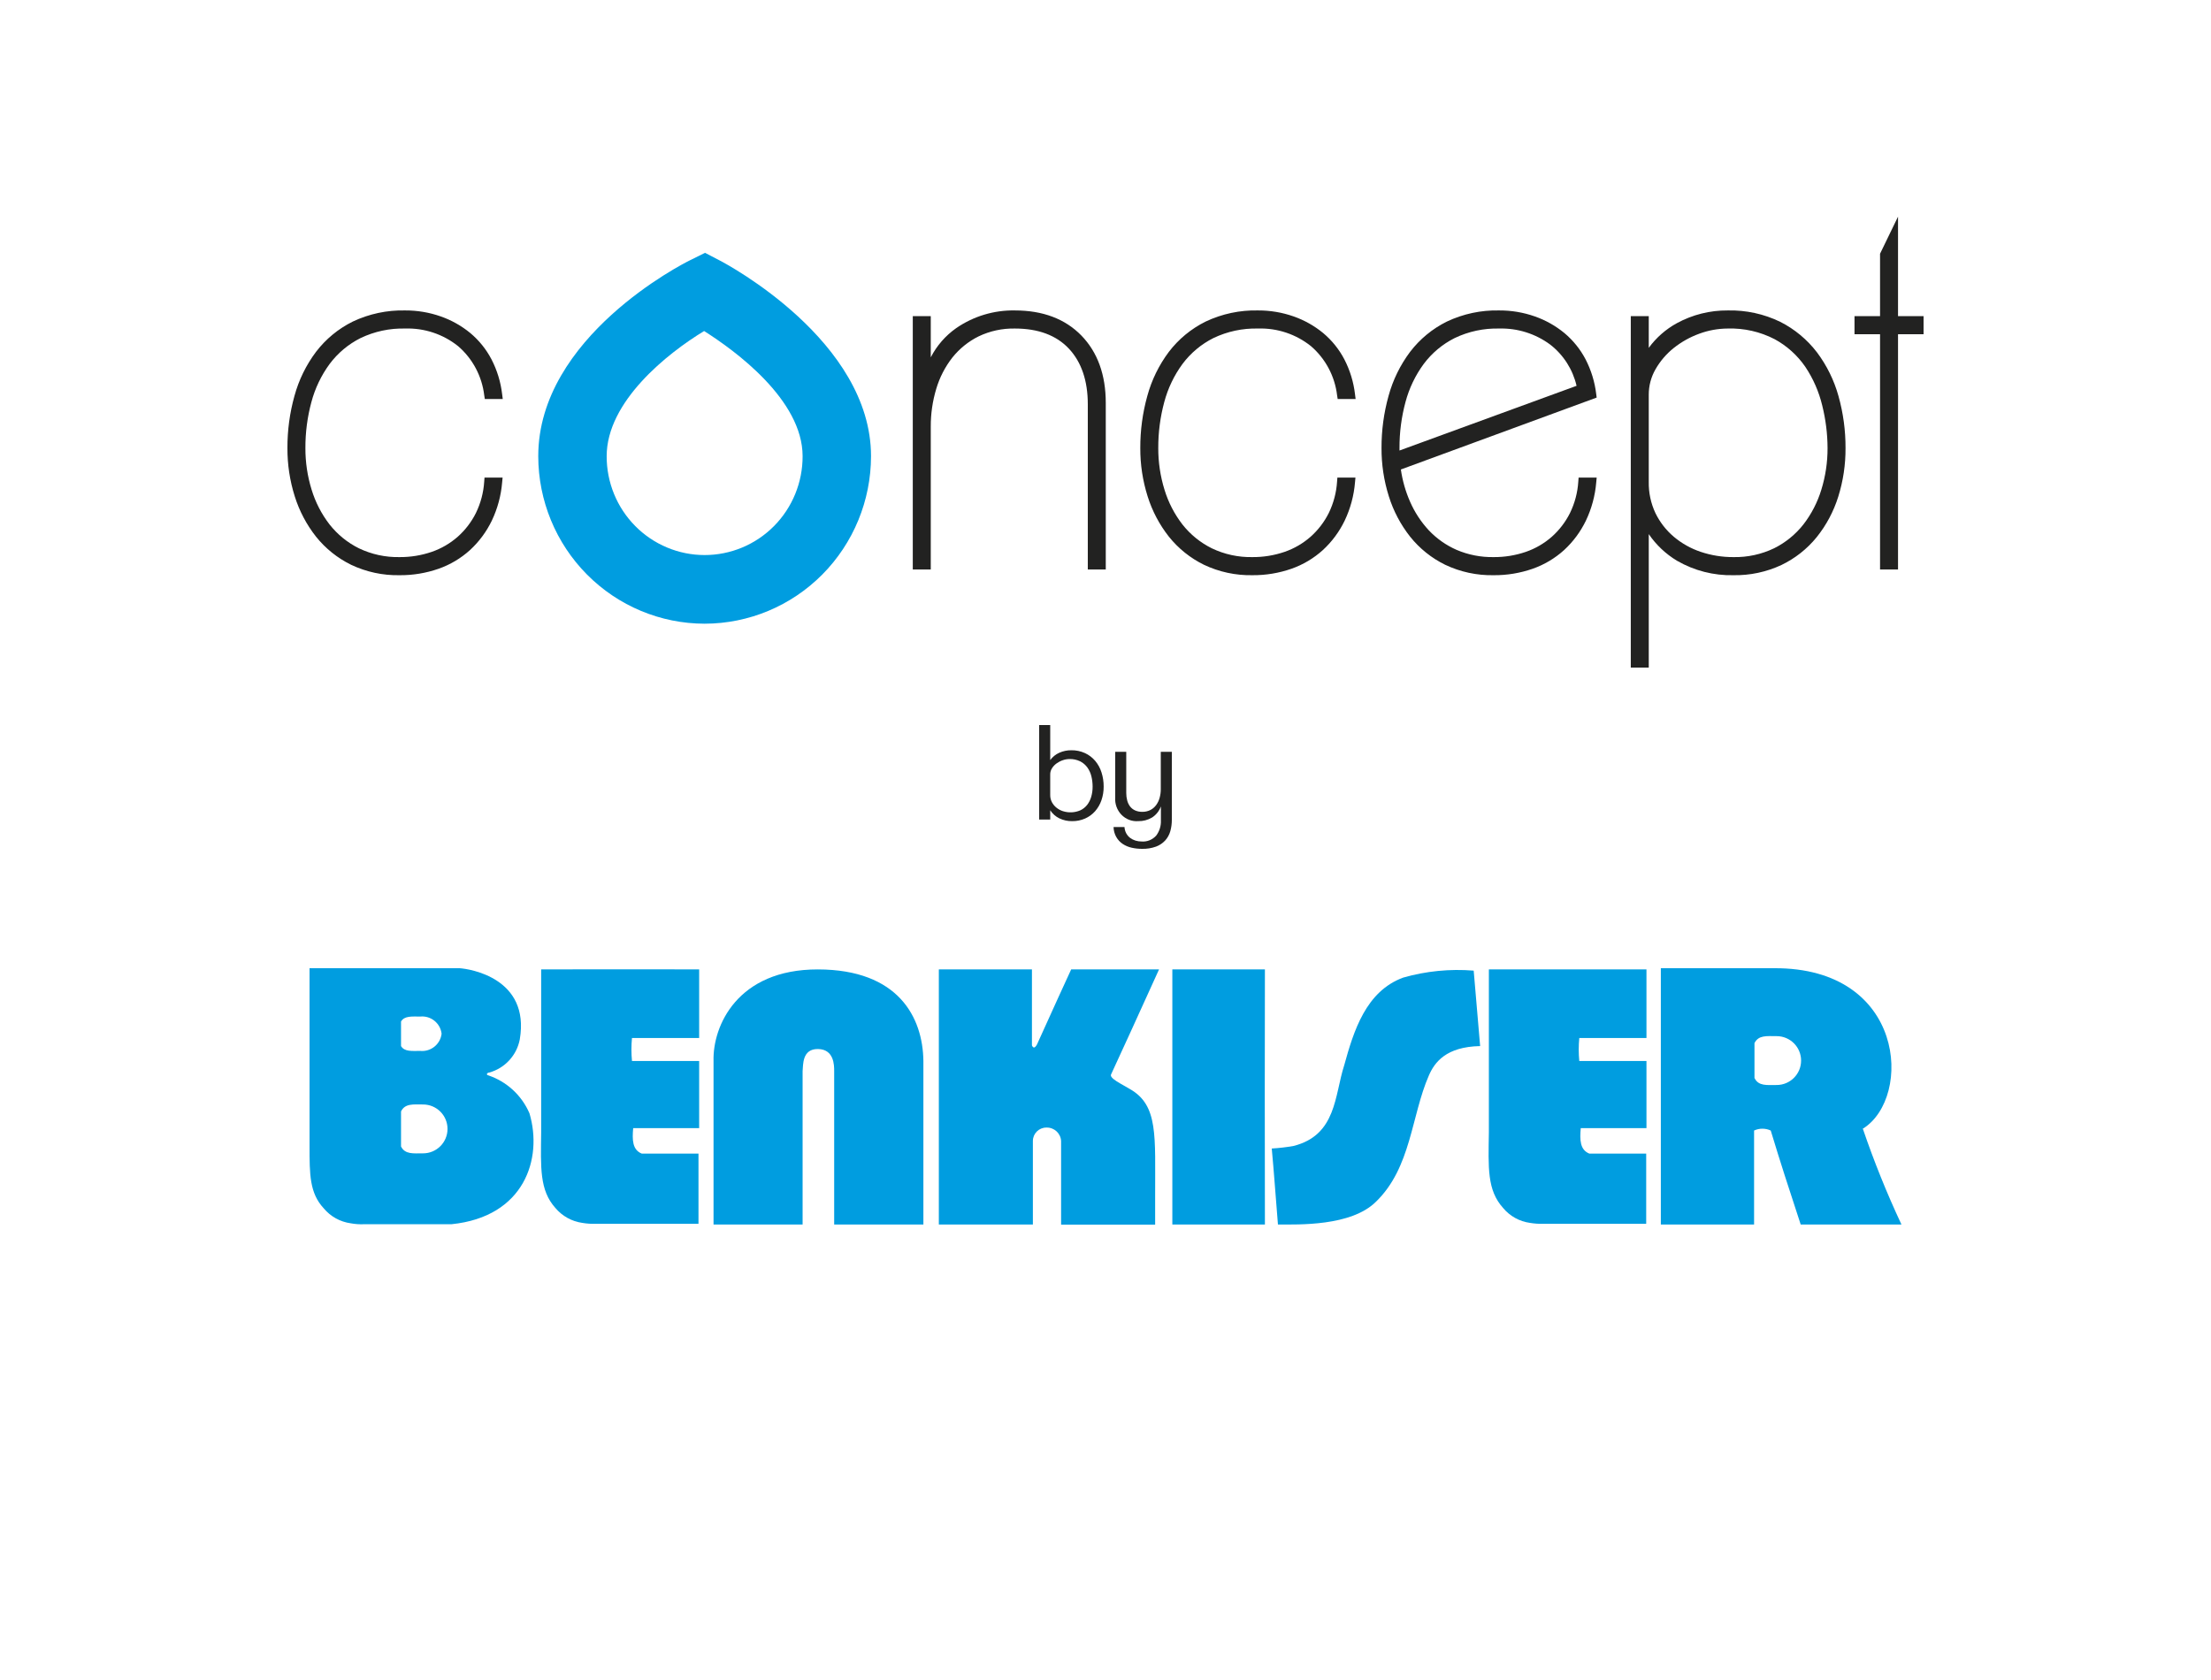
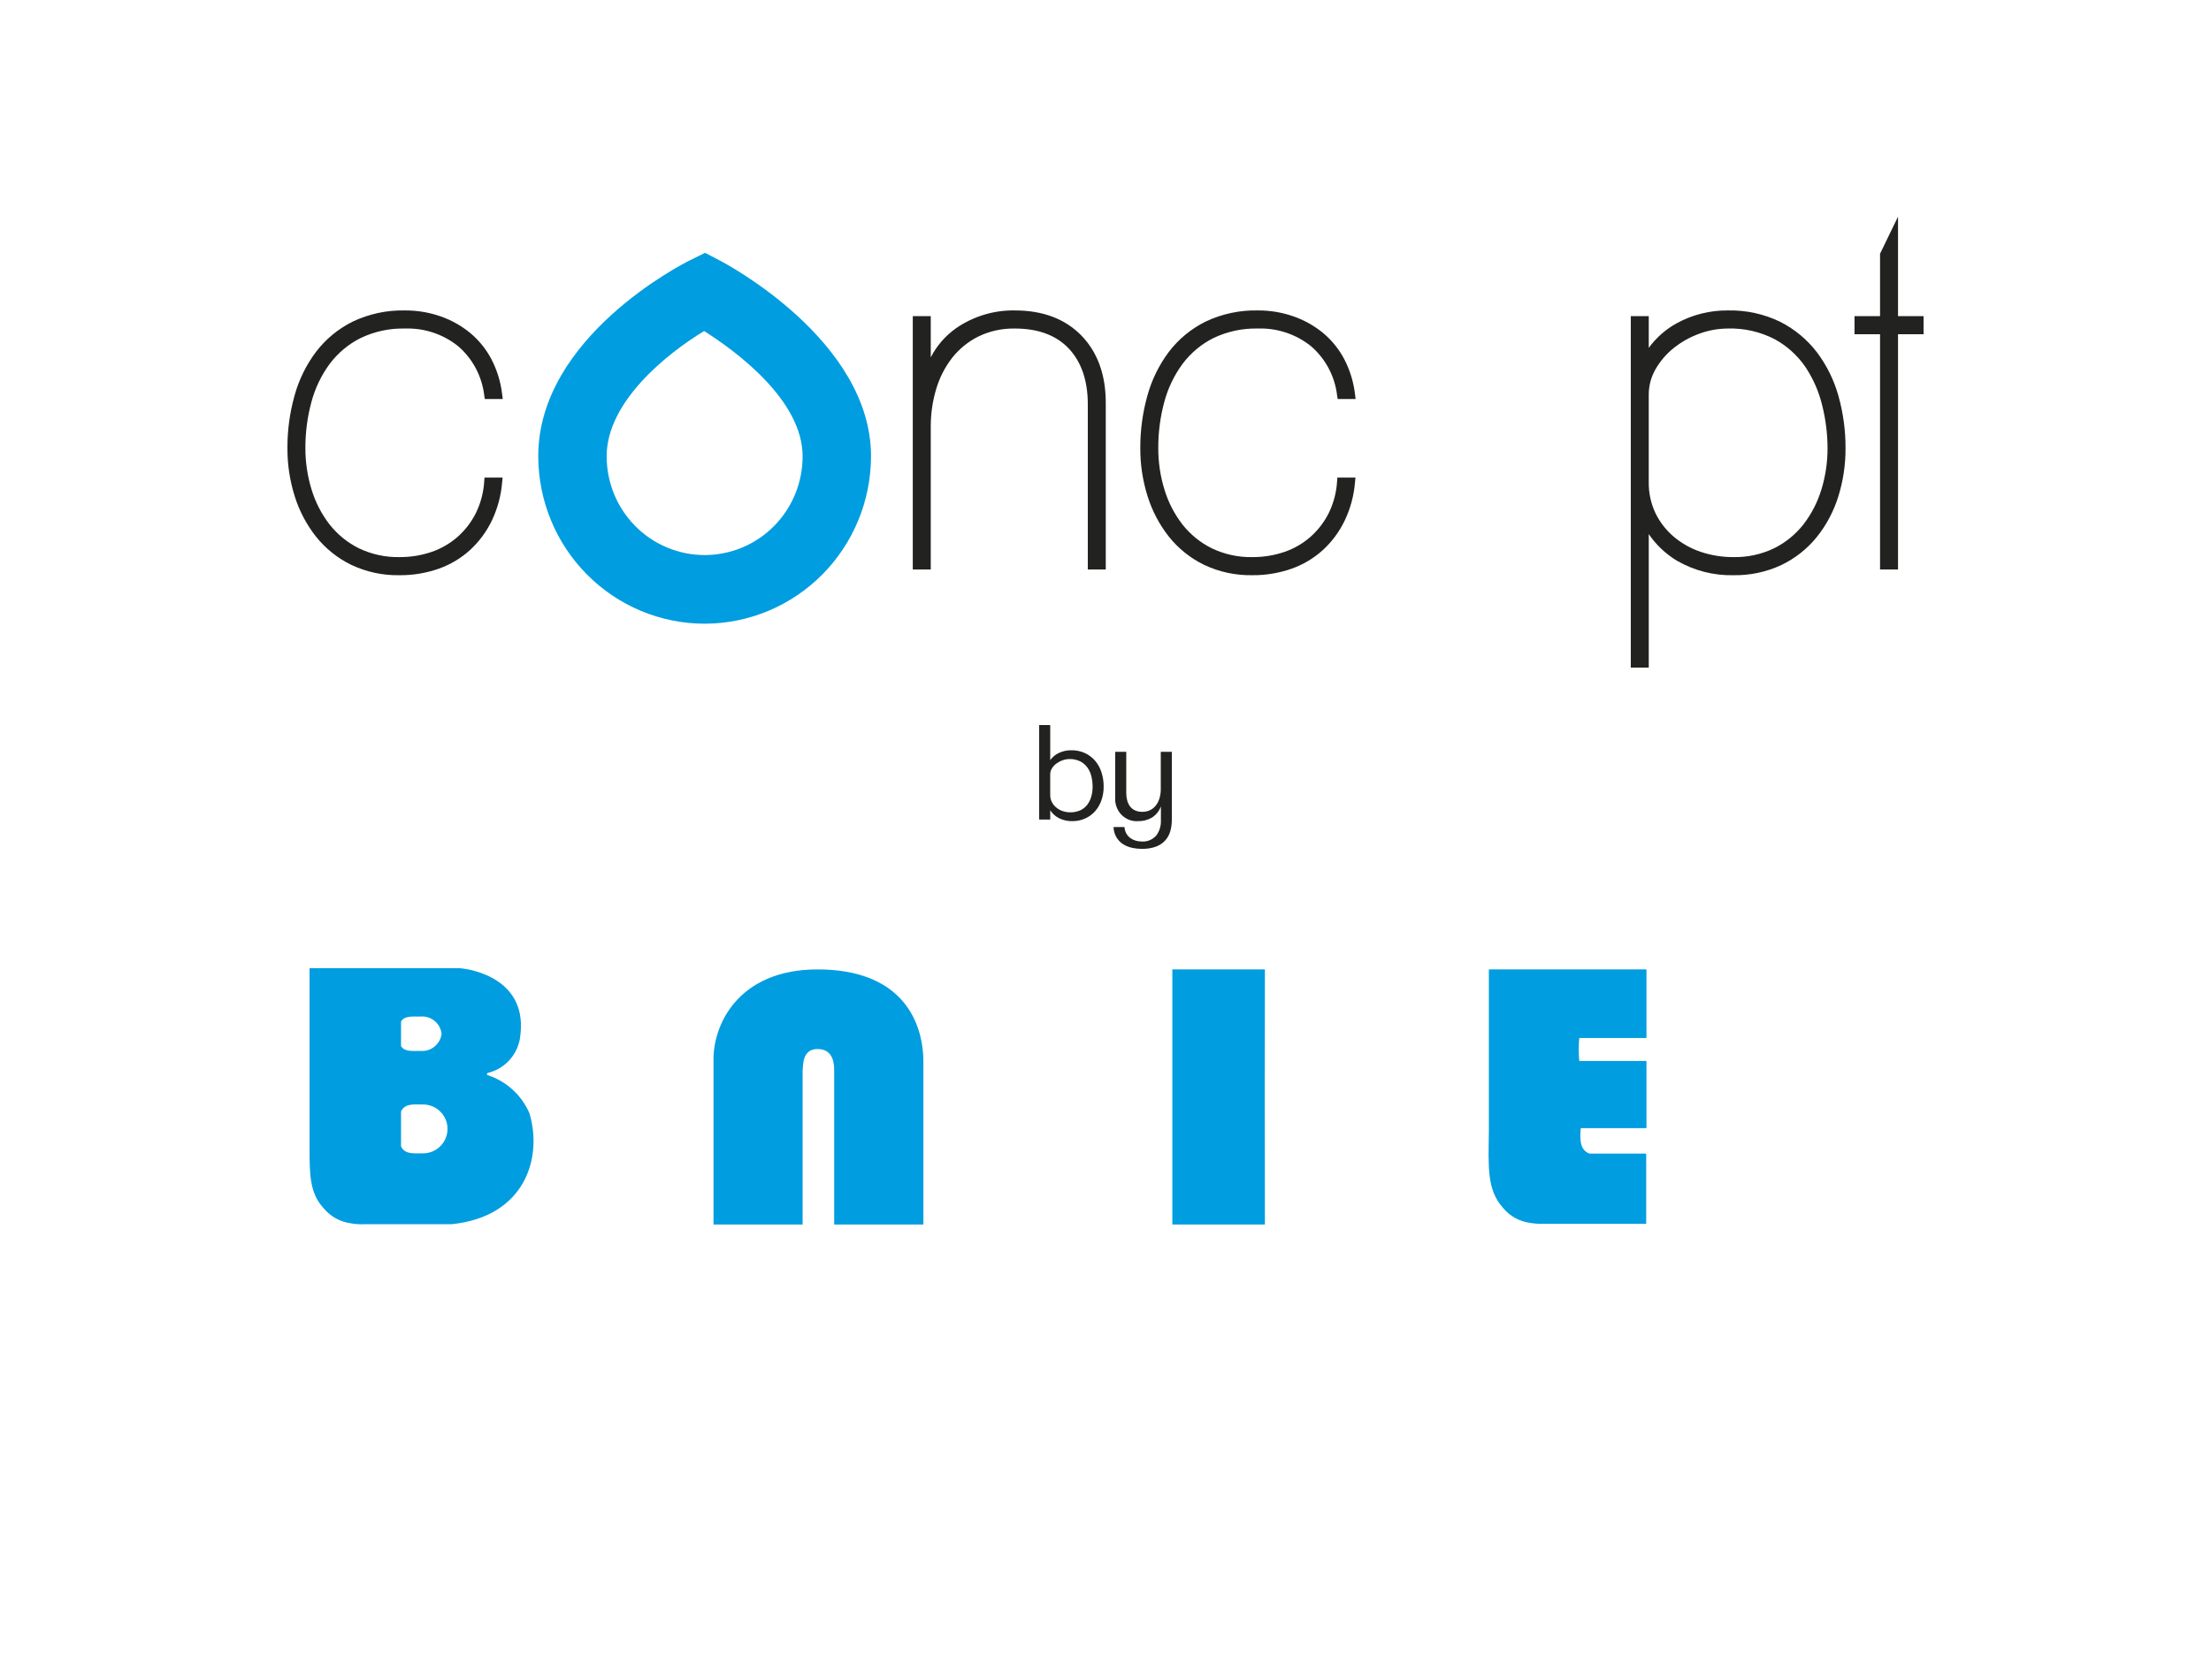
<svg xmlns="http://www.w3.org/2000/svg" width="500" height="380" viewBox="0 0 500 380" fill="none">
  <rect width="500" height="380" fill="white" />
  <g clip-path="url(#clip0_17_65)">
    <path d="M249.584 177.926C249.593 178.978 249.423 180.023 249.081 181.013C248.766 181.93 248.278 182.773 247.646 183.494C247.016 184.202 246.248 184.764 245.392 185.141C244.467 185.547 243.47 185.749 242.465 185.735C241.459 185.754 240.463 185.536 239.551 185.097C238.721 184.691 238.011 184.06 237.499 183.272V185.379H235.001V164H237.499V171.926C238.031 171.197 238.739 170.624 239.551 170.264C240.408 169.883 241.332 169.691 242.264 169.699C243.325 169.681 244.378 169.899 245.35 170.339C246.233 170.744 247.021 171.341 247.661 172.089C248.304 172.852 248.792 173.741 249.096 174.704C249.428 175.743 249.592 176.832 249.584 177.926ZM247.086 177.924C247.087 177.147 246.996 176.373 246.813 175.619C246.645 174.901 246.342 174.223 245.923 173.625C245.497 173.031 244.941 172.55 244.301 172.221C243.53 171.844 242.684 171.662 241.832 171.689C241.324 171.695 240.82 171.784 240.34 171.955C239.839 172.123 239.365 172.368 238.933 172.68C238.524 172.972 238.173 173.343 237.899 173.773C237.637 174.179 237.497 174.657 237.498 175.146V179.815C237.489 180.387 237.622 180.952 237.885 181.456C238.144 181.938 238.496 182.361 238.919 182.696C239.354 183.044 239.845 183.309 240.369 183.479C241.651 183.887 243.03 183.824 244.273 183.302C244.88 183.025 245.416 182.605 245.838 182.075C246.262 181.528 246.578 180.901 246.77 180.229C246.986 179.481 247.092 178.704 247.086 177.924Z" fill="#222221" />
    <path d="M264.656 188.006C264.437 188.788 264.043 189.505 263.507 190.1C262.926 190.724 262.214 191.201 261.425 191.495C260.406 191.859 259.332 192.03 258.254 192C257.472 192.002 256.693 191.917 255.928 191.746C255.221 191.594 254.545 191.313 253.933 190.916C253.3 190.506 252.776 189.94 252.408 189.269C252.04 188.597 251.838 187.842 251.823 187.07H254.292C254.321 187.571 254.458 188.058 254.694 188.496C254.912 188.898 255.21 189.247 255.569 189.52C255.93 189.791 256.333 189.997 256.761 190.129C257.217 190.27 257.691 190.34 258.168 190.337C258.776 190.386 259.388 190.293 259.957 190.064C260.526 189.835 261.037 189.477 261.454 189.015C262.204 188.034 262.587 186.806 262.53 185.557V182.409C262.143 183.449 261.437 184.33 260.521 184.918C259.57 185.481 258.487 185.764 257.391 185.734C256.696 185.788 255.997 185.686 255.343 185.435C254.689 185.184 254.095 184.79 253.602 184.28C253.109 183.77 252.728 183.156 252.485 182.479C252.242 181.803 252.143 181.08 252.195 180.361V170.058H254.693V179.35C254.688 179.927 254.76 180.502 254.908 181.058C255.035 181.548 255.255 182.007 255.554 182.409C255.852 182.795 256.237 183.101 256.674 183.3C257.19 183.53 257.749 183.641 258.31 183.627C258.951 183.643 259.585 183.5 260.161 183.212C260.676 182.945 261.123 182.558 261.468 182.082C261.82 181.591 262.083 181.038 262.242 180.449C262.417 179.822 262.504 179.173 262.501 178.52V170.058H264.999V185.408C265.006 186.286 264.891 187.162 264.656 188.006Z" fill="#222221" />
  </g>
  <g clip-path="url(#clip1_17_65)">
    <path d="M286.018 247.332L286.049 276.97H265.115V219.273H286.049L286.018 247.332Z" fill="#009DE0" />
-     <path d="M334.721 236.613C327.034 236.764 324.421 240.257 323.115 243.293C319.135 252.403 319.135 264.125 311.144 271.838C305.524 277.395 293.675 276.97 288.996 276.97C288.236 267.647 288.175 266.038 287.598 259.782C289.249 259.685 290.892 259.493 292.52 259.205C302.273 256.746 301.787 247.727 303.974 240.985C306.131 233.151 308.896 224.223 317.312 221.126C322.49 219.644 327.894 219.109 333.263 219.547L334.721 236.613Z" fill="#009DE0" />
-     <path d="M233.366 219.273V236.461C233.609 237.007 233.973 237.25 234.52 236.218C236.86 230.964 242.237 219.273 242.237 219.273H262.107C255.332 234.183 255.332 234.183 251.291 242.959C250.684 243.87 253.752 245.237 255.514 246.33C261.986 250.004 261.196 256.928 261.226 270.623V277H239.959V258.082C239.861 256.327 238.373 254.976 236.617 255.045C234.939 255.045 233.578 256.405 233.578 258.082V276.97H212.311V219.273H233.366Z" fill="#009DE0" />
    <path d="M208.817 239.983V276.97H188.643V242.261C188.643 240.985 188.643 237.341 184.997 237.281C181.351 237.22 181.655 240.894 181.503 242.261V276.97H161.36V239.983C161.147 232.088 166.737 219.243 184.967 219.273C203.196 219.304 208.695 230.145 208.817 239.983Z" fill="#009DE0" />
-     <path d="M158.109 219.273V234.791H142.918C142.75 236.518 142.75 238.256 142.918 239.983H158.109V255.167H143.191C142.948 257.839 143.009 260.086 145.135 260.936H157.957C157.957 267.161 157.957 270.836 157.957 276.818H134.714C133.697 276.843 132.68 276.772 131.676 276.605C129.304 276.268 127.14 275.068 125.6 273.235C121.984 269.196 122.288 264.125 122.379 256.108V219.273C122.379 219.273 144.437 219.213 158.109 219.273Z" fill="#009DE0" />
-     <path d="M421.25 255.258C423.767 262.649 426.688 269.898 430 276.97C417.847 276.97 418.698 276.97 407.213 276.97C404.54 268.831 402.595 262.849 400.438 255.713C399.242 255.166 397.867 255.166 396.671 255.713C396.671 265.491 396.671 268.163 396.671 276.97C386.948 276.97 385.763 276.97 375.585 276.97C375.585 265.43 375.585 225.164 375.585 219H401.167C430.942 218.818 432.522 248.213 421.341 255.258H421.25ZM396.792 243.87C397.673 245.692 399.587 245.419 401.775 245.419C404.829 245.419 407.304 242.945 407.304 239.892C407.304 236.84 404.829 234.365 401.775 234.365C399.557 234.365 397.673 234.092 396.762 235.945C396.762 237.311 396.762 241.532 396.762 243.87" fill="#009DE0" />
    <path d="M372.334 219.273V234.791H357.143C356.976 236.518 356.976 238.256 357.143 239.983H372.334V255.167H357.477C357.234 257.839 357.295 260.086 359.422 260.936H372.274C372.274 267.161 372.274 270.836 372.274 276.818H349.031C348.014 276.842 346.997 276.77 345.993 276.605C343.616 276.282 341.448 275.079 339.917 273.235C336.271 269.196 336.574 264.125 336.696 256.108V219.273C336.696 219.273 358.693 219.273 372.304 219.273" fill="#009DE0" />
    <path d="M90.69 236.613C91.48 237.918 93.121 237.706 95.035 237.706C97.435 237.937 99.58 236.211 99.866 233.819C99.58 231.427 97.435 229.7 95.035 229.932C93.121 229.932 91.45 229.75 90.69 231.055C90.69 231.997 90.69 234.973 90.69 236.613ZM103.937 219C106.216 219.152 119.888 221.217 117.548 235.094C116.863 238.701 114.19 241.608 110.652 242.595C110.287 242.595 109.831 242.99 110.317 243.202C114.549 244.593 117.98 247.734 119.736 251.826C122.774 262.06 118.612 275.239 102.084 276.909H99.896C97.466 276.909 84.978 276.909 83.854 276.909H82.335C81.318 276.954 80.298 276.882 79.297 276.696C76.922 276.368 74.756 275.166 73.221 273.326C70 269.864 70 265.643 70 259.236C70 257.96 70 257.292 70 256.199C70 243.293 70 228.11 70 219C70.577 219 103.026 219 103.937 219ZM90.69 259.327C91.602 261.149 93.486 260.875 95.673 260.875C98.727 260.875 101.203 258.401 101.203 255.349C101.203 252.296 98.727 249.822 95.673 249.822C93.486 249.822 91.571 249.549 90.69 251.401C90.69 252.768 90.69 256.988 90.69 259.327Z" fill="#009DE0" />
  </g>
  <g clip-path="url(#clip2_17_65)">
    <path d="M410.896 79.7C408.679 76.804 405.845 74.446 402.602 72.802C398.9 71.005 394.826 70.119 390.717 70.218C386.714 70.184 382.766 71.169 379.242 73.082C376.729 74.451 374.547 76.363 372.854 78.681V71.511H368.789V151H372.854V120.81C374.531 123.264 376.716 125.323 379.259 126.845C383.132 129.082 387.538 130.209 392.001 130.106C395.743 130.172 399.451 129.384 402.848 127.801C405.934 126.321 408.658 124.173 410.823 121.51C413.004 118.795 414.658 115.692 415.7 112.363C416.818 108.8 417.375 105.083 417.351 101.347C417.367 97.379 416.832 93.427 415.764 89.607C414.772 86.026 413.12 82.666 410.896 79.7ZM378.481 78.73C380.219 77.343 382.169 76.249 384.255 75.49C386.324 74.72 388.511 74.321 390.717 74.311C394.398 74.198 398.047 75.027 401.323 76.72C404.096 78.229 406.475 80.376 408.267 82.987C410.044 85.648 411.337 88.606 412.084 91.724C412.869 94.871 413.274 98.102 413.287 101.347C413.298 104.534 412.826 107.705 411.887 110.749C411.02 113.601 409.644 116.271 407.825 118.626C406.039 120.894 403.776 122.734 401.199 124.015C398.329 125.391 395.179 126.075 392.001 126.011C389.489 126.024 386.991 125.623 384.607 124.824C382.375 124.079 380.304 122.916 378.502 121.396C376.768 119.923 375.357 118.103 374.359 116.052C373.325 113.847 372.81 111.432 372.853 108.994V89.281C372.847 87.258 373.376 85.269 374.385 83.518C375.439 81.677 376.829 80.052 378.481 78.73Z" fill="#222221" />
    <path d="M267.41 82.325C269.258 79.853 271.652 77.849 274.401 76.469C277.554 74.961 281.014 74.222 284.503 74.311C288.83 74.171 293.067 75.582 296.459 78.291C299.751 81.124 301.864 85.102 302.376 89.432L302.506 90.251H306.562L306.423 89.157C306.099 86.41 305.285 83.743 304.018 81.288C302.827 79.009 301.202 76.989 299.236 75.342C297.237 73.695 294.965 72.417 292.525 71.566C289.946 70.661 287.234 70.206 284.503 70.218C280.404 70.12 276.338 70.984 272.628 72.744C269.375 74.356 266.534 76.699 264.324 79.592C262.09 82.574 260.438 85.955 259.456 89.556C258.388 93.393 257.854 97.362 257.869 101.347C257.851 105.047 258.408 108.727 259.52 112.253C260.558 115.571 262.19 118.669 264.338 121.394C266.482 124.071 269.186 126.238 272.257 127.744C275.681 129.371 279.433 130.179 283.218 130.105C286.221 130.131 289.207 129.638 292.045 128.649C294.673 127.728 297.093 126.288 299.162 124.414C301.205 122.532 302.875 120.277 304.085 117.769C305.386 115.042 306.179 112.098 306.426 109.083L306.524 108.024H302.437L302.368 108.919C302.215 111.394 301.577 113.814 300.492 116.04C299.472 118.075 298.077 119.897 296.381 121.407C294.658 122.921 292.659 124.083 290.495 124.827C288.153 125.629 285.693 126.029 283.218 126.01C280.041 126.074 276.893 125.391 274.024 124.014C271.446 122.734 269.182 120.894 267.395 118.626C265.576 116.271 264.2 113.601 263.334 110.748C262.394 107.704 261.922 104.533 261.933 101.346C261.918 97.832 262.374 94.332 263.288 90.94C264.115 87.834 265.513 84.912 267.41 82.325Z" fill="#222221" />
    <path d="M229.523 70.218C224.792 70.129 220.151 71.526 216.245 74.215C213.82 75.915 211.843 78.185 210.485 80.828V71.511H206.419V128.814H210.485V96.499C210.473 93.604 210.891 90.722 211.725 87.951C212.485 85.39 213.716 82.996 215.354 80.893C216.96 78.875 218.986 77.236 221.29 76.093C223.859 74.862 226.679 74.252 229.523 74.311C234.782 74.311 238.883 75.84 241.713 78.854C244.555 81.885 245.997 86.119 245.997 91.437V128.813H250.061V91.114C250.061 84.779 248.205 79.659 244.545 75.894C240.877 72.128 235.823 70.218 229.523 70.218Z" fill="#222221" />
-     <path d="M356.92 108.92C356.766 111.395 356.127 113.815 355.041 116.041C354.023 118.076 352.629 119.898 350.933 121.408C349.21 122.922 347.211 124.084 345.048 124.828C342.705 125.63 340.245 126.03 337.77 126.011C334.894 126.061 332.04 125.503 329.391 124.372C327.03 123.336 324.899 121.836 323.121 119.96C321.345 118.048 319.904 115.846 318.861 113.448C317.848 111.135 317.153 108.694 316.795 106.192L361.072 89.927L360.975 89.158C360.651 86.41 359.837 83.744 358.57 81.288V81.287C357.378 79.009 355.753 76.989 353.788 75.342C351.789 73.696 349.517 72.418 347.077 71.566C344.498 70.661 341.785 70.206 339.054 70.218C334.954 70.12 330.888 70.984 327.179 72.744C323.927 74.356 321.086 76.699 318.876 79.592C316.642 82.574 314.991 85.955 314.008 89.556C312.939 93.393 312.405 97.362 312.42 101.347C312.402 105.047 312.959 108.726 314.071 112.252C315.107 115.571 316.741 118.669 318.89 121.393C321.033 124.071 323.737 126.239 326.809 127.744C330.233 129.371 333.985 130.179 337.77 130.106C340.773 130.131 343.759 129.638 346.597 128.649C349.225 127.728 351.645 126.288 353.714 124.414C355.756 122.531 357.426 120.277 358.637 117.77C359.938 115.042 360.732 112.098 360.978 109.083L361.076 108.024H356.989L356.92 108.92ZM356.529 87.267L316.484 101.902V101.347C316.469 97.832 316.925 94.332 317.84 90.941C318.665 87.834 320.062 84.912 321.96 82.325C323.808 79.854 326.203 77.849 328.953 76.47C332.105 74.961 335.565 74.222 339.054 74.312C343.183 74.203 347.23 75.479 350.561 77.939C353.559 80.262 355.668 83.557 356.529 87.267Z" fill="#222221" />
    <path d="M429.223 71.511V49L425.158 57.392V71.511H419.382V75.605H425.158V128.813H429.223V75.605H434.999V71.511H429.223Z" fill="#222221" />
    <path d="M74.542 82.325C76.39 79.854 78.784 77.849 81.534 76.47C84.686 74.961 88.147 74.222 91.635 74.312C95.963 74.173 100.199 75.583 103.592 78.292C106.883 81.126 108.996 85.103 109.509 89.433L109.638 90.251H113.694L113.554 89.158C113.232 86.41 112.417 83.744 111.151 81.288C109.959 79.01 108.334 76.989 106.369 75.342C104.369 73.695 102.097 72.417 99.657 71.566C97.079 70.661 94.366 70.205 91.636 70.218C87.536 70.119 83.47 70.984 79.76 72.744C76.508 74.356 73.667 76.699 71.457 79.592C69.222 82.573 67.57 85.955 66.588 89.557C65.519 93.394 64.985 97.362 65 101.347C64.983 105.047 65.54 108.727 66.651 112.254C67.688 115.572 69.322 118.67 71.47 121.394C73.614 124.071 76.318 126.238 79.388 127.744C82.813 129.371 86.565 130.18 90.352 130.106C93.355 130.131 96.34 129.638 99.178 128.649C101.806 127.728 104.225 126.288 106.293 124.414C108.336 122.531 110.007 120.277 111.218 117.769C112.517 115.042 113.311 112.098 113.558 109.084L113.657 108.025H109.569L109.501 108.92C109.346 111.395 108.708 113.814 107.623 116.04C106.604 118.075 105.21 119.896 103.514 121.406C101.791 122.92 99.793 124.081 97.629 124.827C95.287 125.63 92.826 126.03 90.352 126.01C87.173 126.075 84.024 125.391 81.154 124.014C78.577 122.735 76.313 120.895 74.527 118.627C72.708 116.272 71.331 113.602 70.464 110.748C69.525 107.704 69.053 104.534 69.064 101.347C69.049 97.832 69.506 94.332 70.421 90.941C71.246 87.834 72.644 84.912 74.542 82.325Z" fill="#222221" />
    <path d="M159.349 141.075C149.373 141.064 139.808 137.069 132.754 129.965C125.7 122.862 121.733 113.231 121.722 103.185C121.722 76.203 154.533 59.618 155.93 58.925L159.438 57.185L162.91 58.998C164.301 59.724 196.975 77.086 196.975 103.185C196.964 113.231 192.996 122.862 185.943 129.965C178.889 137.068 169.325 141.064 159.349 141.075ZM159.23 74.875C150.89 79.934 137.194 90.834 137.194 103.185C137.187 106.119 137.755 109.026 138.865 111.739C139.975 114.452 141.606 116.917 143.664 118.995C145.722 121.072 148.166 122.72 150.858 123.844C153.549 124.969 156.434 125.548 159.348 125.548C162.262 125.548 165.148 124.969 167.839 123.844C170.53 122.72 172.975 121.072 175.033 118.995C177.091 116.917 178.722 114.452 179.832 111.739C180.942 109.026 181.51 106.119 181.503 103.185C181.503 90.433 166.239 79.31 159.23 74.875Z" fill="#009DE0" />
  </g>
  <defs>
    <clipPath id="clip0_17_65">
      <rect width="30" height="28" fill="white" transform="translate(235 164)" />
    </clipPath>
    <clipPath id="clip1_17_65">
      <rect width="360" height="58" fill="white" transform="translate(70 219)" />
    </clipPath>
    <clipPath id="clip2_17_65">
      <rect width="370" height="102" fill="white" transform="translate(65 49)" />
    </clipPath>
  </defs>
</svg>